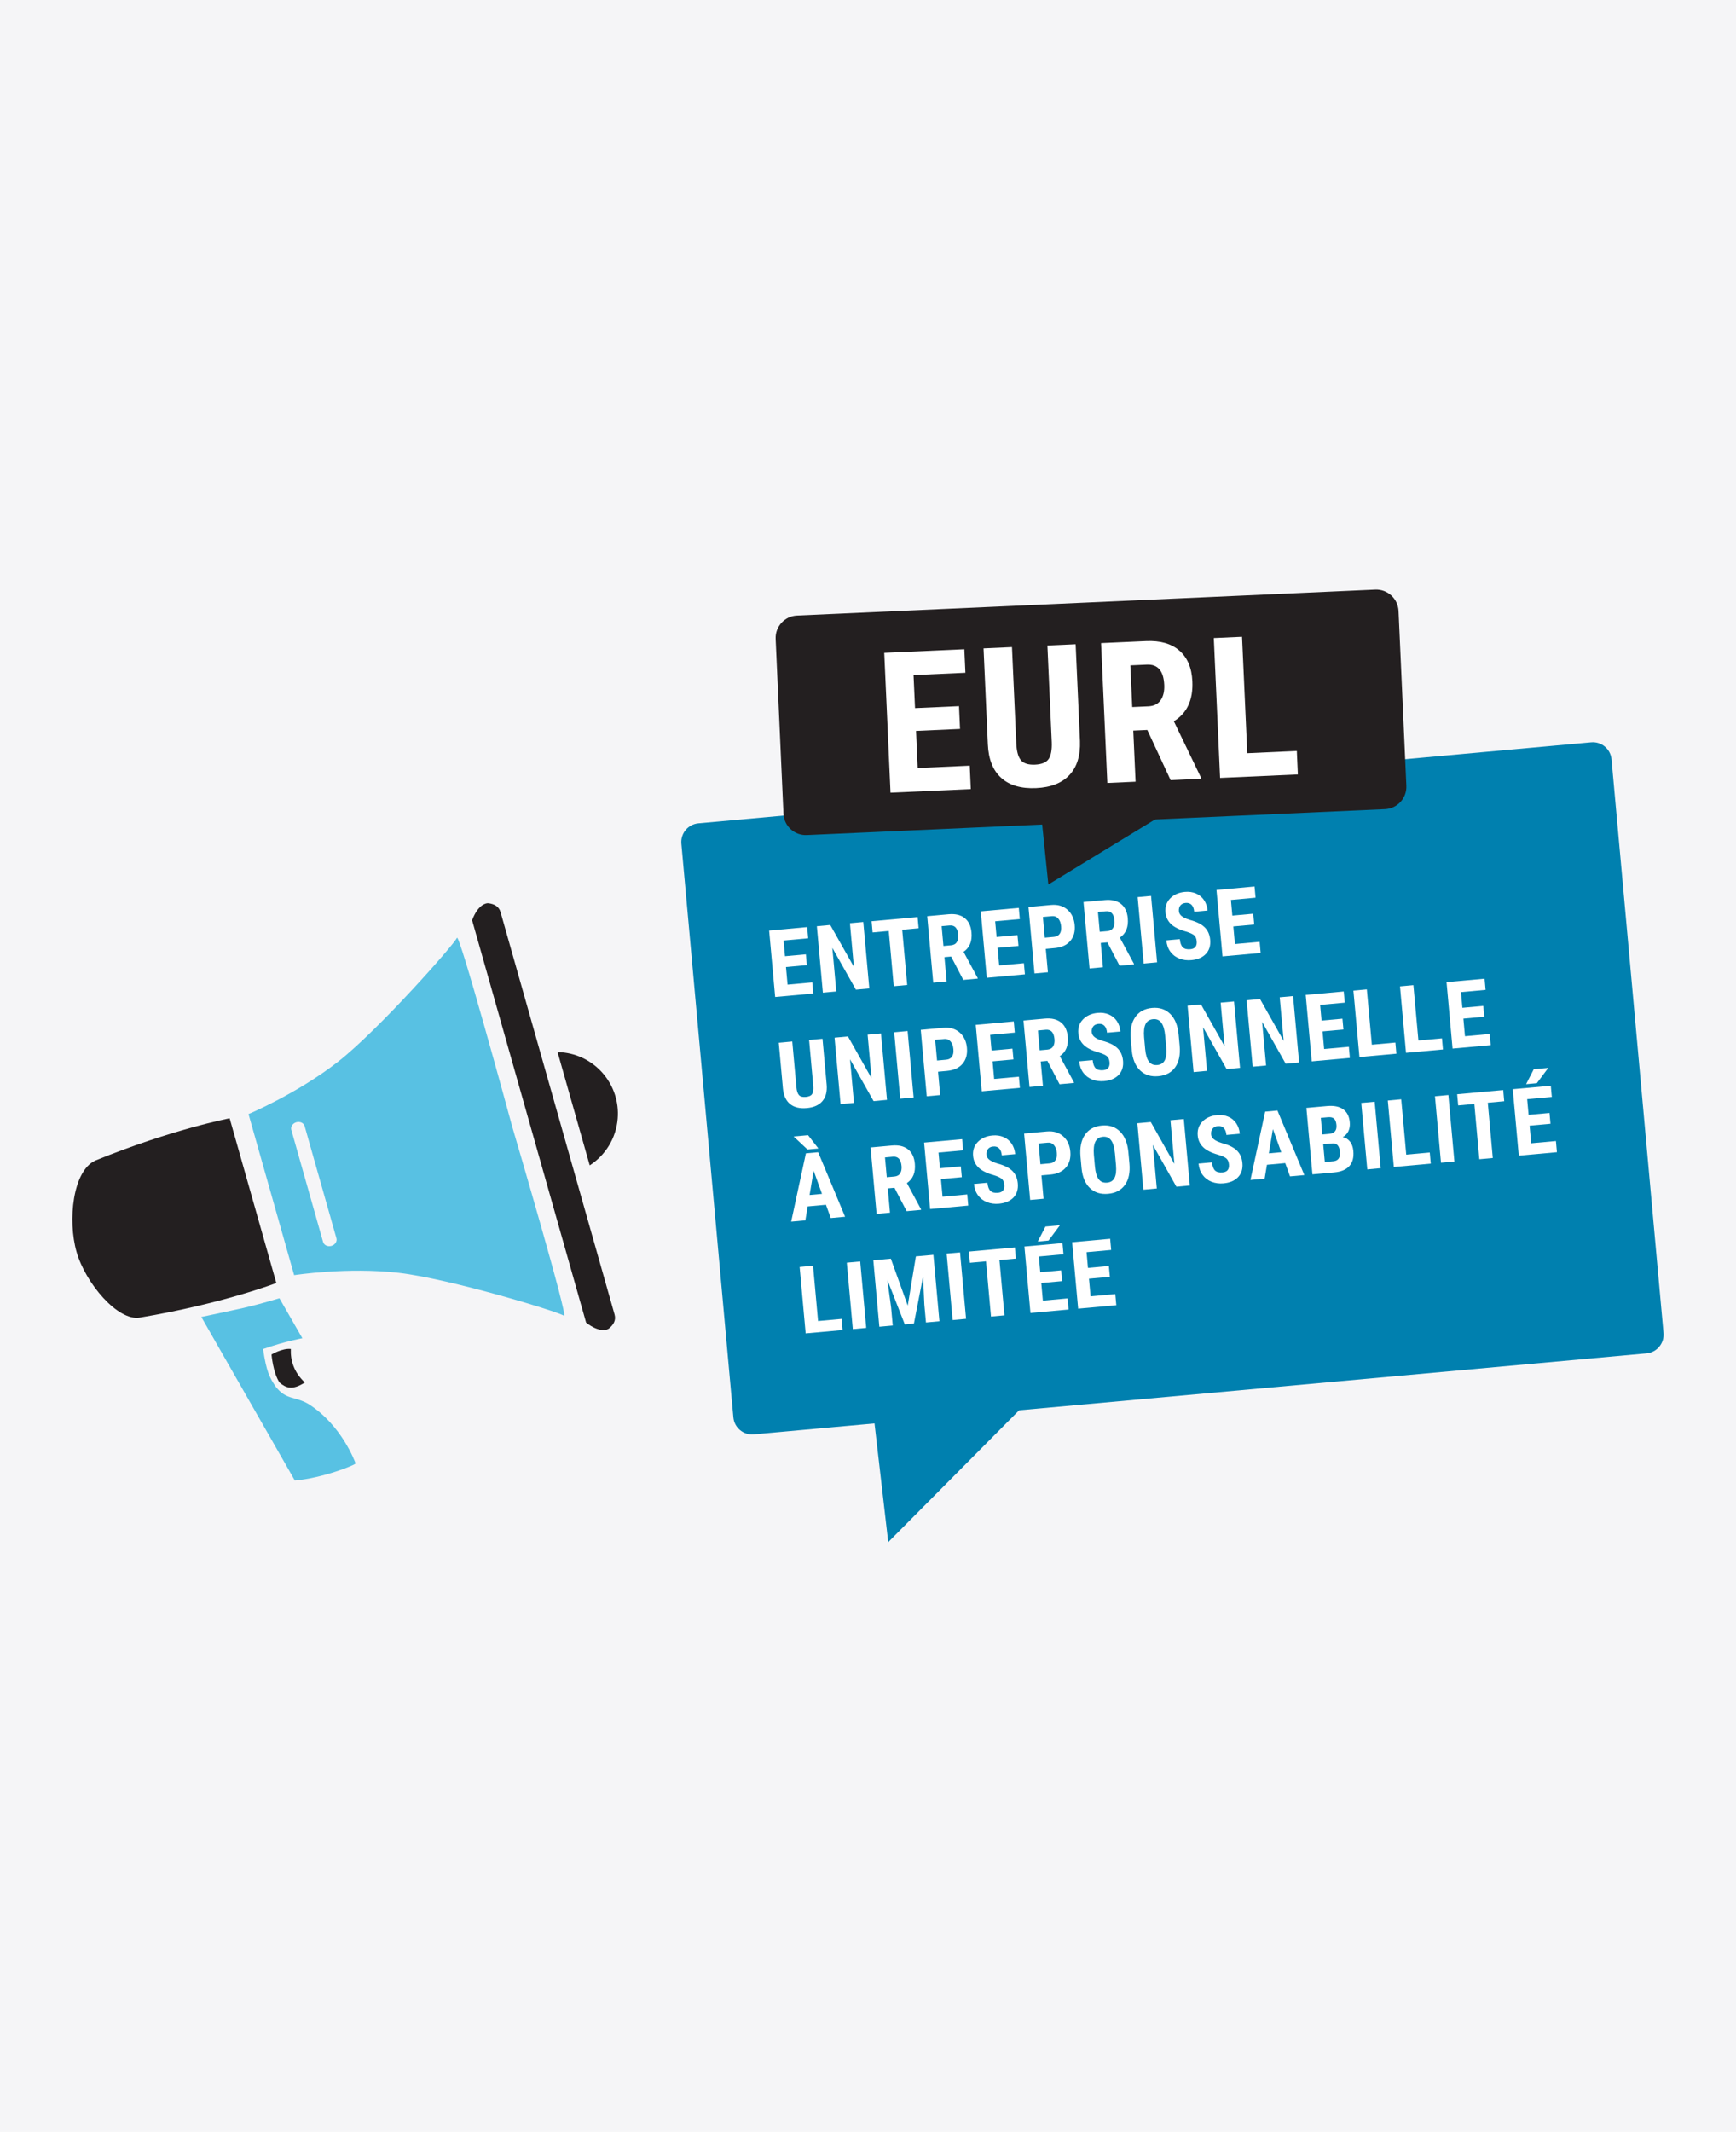
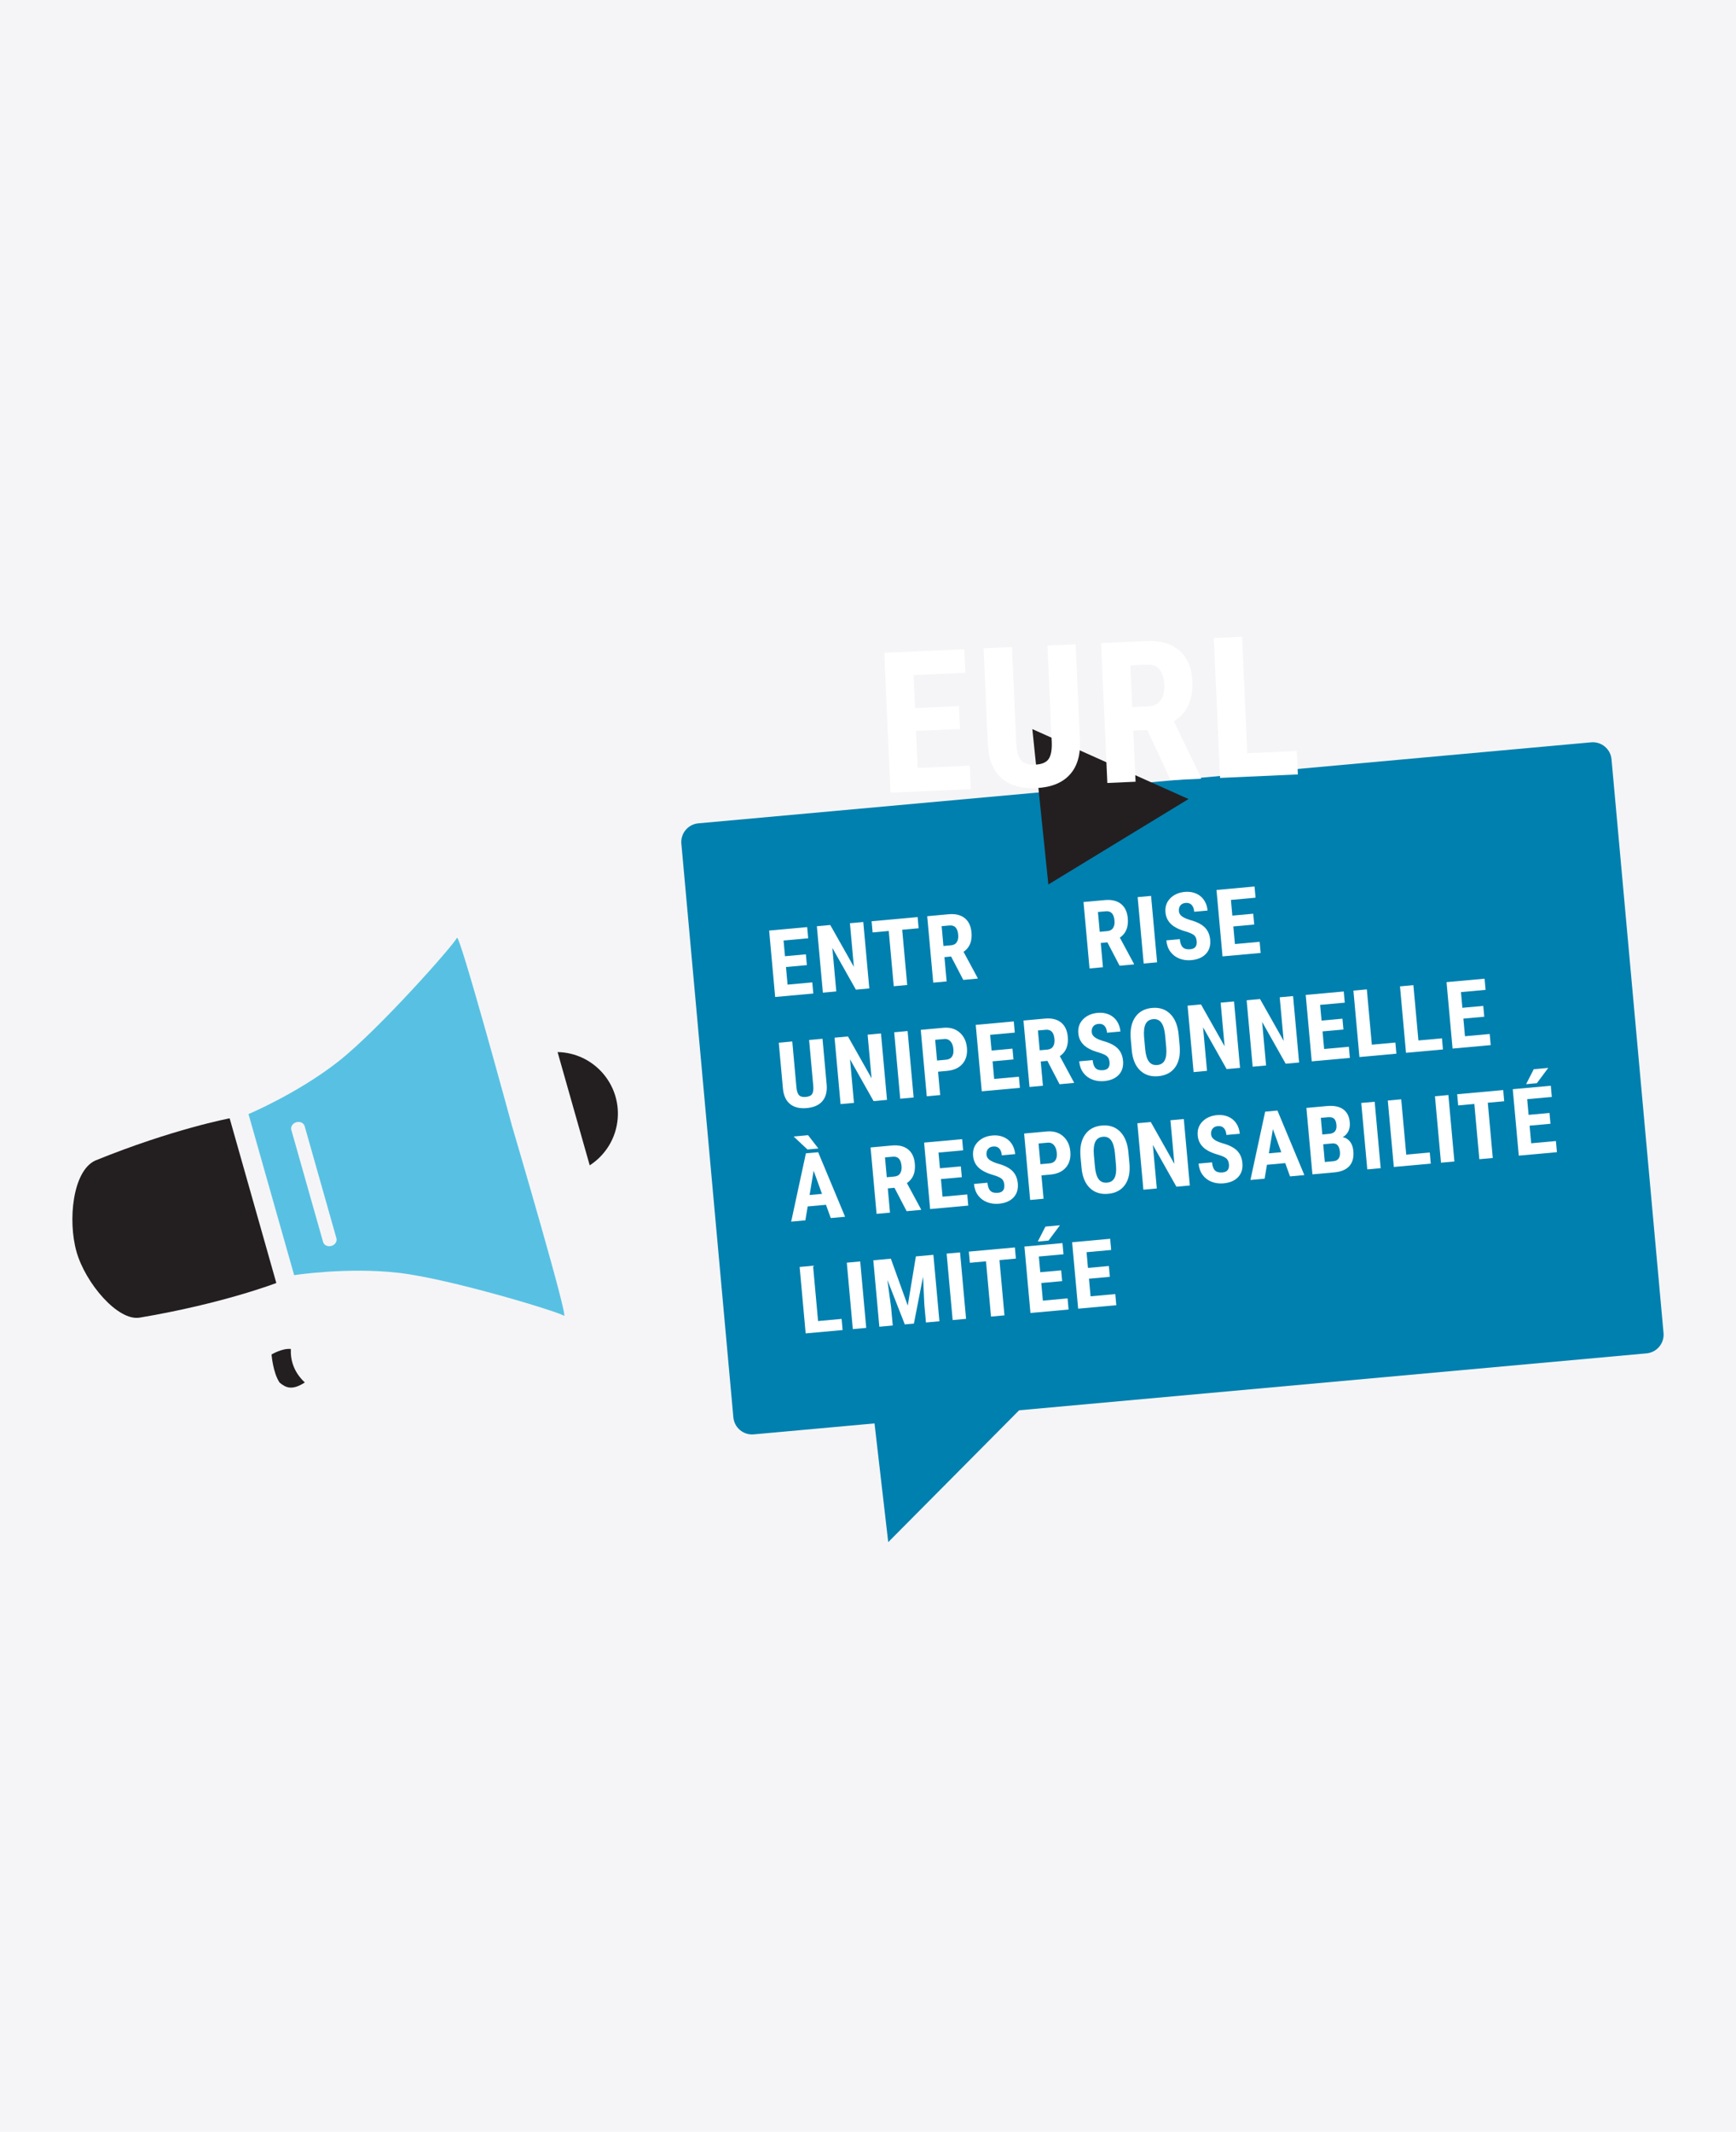
<svg xmlns="http://www.w3.org/2000/svg" version="1.1" id="Calque_1" x="0px" y="0px" width="255px" height="313px" viewBox="0 0 255 313" enable-background="new 0 0 255 313" xml:space="preserve">
  <rect fill="#F5F5F7" width="255" height="313" />
  <g>
    <g>
      <g>
        <path fill="#231F20" d="M14.008,170.396c-3.34,1.516-4.069,8.806-2.767,13.399c1.303,4.595,6.079,10.244,9.305,9.665     c12.138-2.034,20.043-5.079,20.043-5.079l-3.427-12.088l-3.428-12.092C33.735,164.203,25.41,165.761,14.008,170.396z" />
-         <path fill="#58C1E3" d="M41.044,190.622c-4.958,1.455-5.602,1.485-11.468,2.749c13.734,24.015,0,0,13.734,24.015     c4.16-0.376,9.001-2.319,8.92-2.528c-0.083-0.209-2.052-5.644-6.939-8.725c-1.982-1.146-3.217-0.543-4.778-2.512     c-0.9-1.32-1.382-2.219-1.872-5.542c3.241-1.142,5.774-1.586,5.774-1.586S44.415,196.493,41.044,190.622z" />
        <path fill="#58C1E3" d="M75.227,165.379c-0.446-1.643-7.778-28.549-8.113-27.676c-0.347,0.901-11.393,13.402-17.355,18.104     c-5.962,4.701-13.256,7.772-13.256,7.772l3.33,11.748l0.044,0.155l3.33,11.748c0,0,7.82-1.213,15.363-0.34     c7.542,0.873,23.505,5.719,24.273,6.305C83.588,193.764,75.708,167.01,75.227,165.379z M48.68,182.938     c-0.54,0.152-1.087-0.104-1.221-0.576l-4.664-16.455c-0.134-0.471,0.195-0.977,0.737-1.131c0.54-0.15,1.085,0.104,1.219,0.576     l4.664,16.455C49.549,182.277,49.22,182.784,48.68,182.938z" />
-         <path fill="#231F20" d="M73.528,133.932c-0.245-0.866-0.956-1.207-1.796-1.312c-0.28-0.035-1.498,0.138-2.385,2.498l6.94,24.481     l2.867,10.114l6.939,24.483c1.993,1.544,3.121,1.051,3.34,0.873c0.661-0.529,1.086-1.192,0.841-2.059L73.528,133.932z" />
        <path fill="#231F20" d="M86.623,171.107c2.279-1.474,3.873-3.949,4.109-6.863c0.405-4.977-3.302-9.338-8.279-9.743     c-0.185-0.015-0.369-0.022-0.552-0.026L86.623,171.107z" />
        <path fill="#231F20" d="M42.722,198.066c-1.275-0.131-2.836,0.812-2.836,0.812s0.208,2.685,1.18,4.12     c0.915,0.779,1.856,1.188,3.709-0.012C43.148,201.461,42.651,199.723,42.722,198.066z" />
      </g>
    </g>
    <g>
      <g>
        <g>
          <path fill="#0080AF" d="M244.355,195.721c0.138,1.514-0.979,2.854-2.496,2.992l-131.142,11.893      c-1.516,0.138-2.855-0.979-2.993-2.496l-7.639-84.229c-0.137-1.516,0.98-2.855,2.495-2.993l131.142-11.894      c1.516-0.136,2.855,0.982,2.993,2.497L244.355,195.721z" />
          <polygon fill="#0080AF" points="126.822,194.848 151.992,204.761 130.471,226.432     " />
        </g>
        <g>
          <path fill="#FFFFFF" d="M118.519,141.708l-3.068,0.278l0.235,2.586l3.63-0.33l0.149,1.635l-5.602,0.508l-0.884-9.754      l5.587-0.507l0.149,1.642l-3.618,0.329l0.209,2.304l3.069-0.278L118.519,141.708z" />
          <path fill="#FFFFFF" d="M127.692,145.131l-1.97,0.179l-3.461-6.136l0.58,6.396l-1.97,0.18l-0.885-9.754l1.969-0.18l3.469,6.143      l-0.58-6.405l1.962-0.177L127.692,145.131z" />
          <path fill="#FFFFFF" d="M134.936,136.295l-2.412,0.218l0.735,8.113l-1.976,0.179l-0.736-8.113l-2.372,0.215l-0.149-1.641      l6.761-0.613L134.936,136.295z" />
          <path fill="#FFFFFF" d="M139.709,140.448l-0.979,0.088l0.322,3.564l-1.969,0.179l-0.885-9.754l3.143-0.286      c0.987-0.089,1.772,0.097,2.357,0.56c0.584,0.463,0.919,1.165,1.004,2.107c0.117,1.295-0.271,2.245-1.167,2.849l2.069,3.837      l0.01,0.094l-2.117,0.192L139.709,140.448z M138.581,138.896l1.12-0.102c0.393-0.036,0.676-0.193,0.849-0.473      c0.173-0.279,0.239-0.638,0.2-1.075c-0.089-0.978-0.516-1.433-1.279-1.363l-1.152,0.104L138.581,138.896z" />
-           <path fill="#FFFFFF" d="M149.605,138.888l-3.069,0.279l0.235,2.585l3.631-0.329l0.147,1.635l-5.601,0.508l-0.885-9.754      l5.588-0.507l0.147,1.642l-3.618,0.327l0.209,2.305l3.068-0.278L149.605,138.888z" />
-           <path fill="#FFFFFF" d="M153.615,139.322l0.312,3.431l-1.97,0.179l-0.884-9.755l3.323-0.301c0.965-0.087,1.761,0.141,2.39,0.688      c0.628,0.547,0.985,1.297,1.071,2.253c0.088,0.956-0.127,1.736-0.646,2.341c-0.517,0.606-1.276,0.954-2.282,1.044      L153.615,139.322z M153.466,137.68l1.353-0.122c0.375-0.034,0.656-0.183,0.838-0.448c0.184-0.263,0.254-0.631,0.211-1.099      c-0.044-0.486-0.184-0.864-0.42-1.134c-0.236-0.269-0.531-0.389-0.885-0.362l-1.373,0.124L153.466,137.68z" />
          <path fill="#FFFFFF" d="M162.667,138.366l-0.978,0.089l0.322,3.563l-1.97,0.179l-0.885-9.755l3.143-0.285      c0.986-0.089,1.772,0.097,2.356,0.56c0.585,0.462,0.92,1.166,1.005,2.106c0.116,1.296-0.272,2.246-1.167,2.849l2.07,3.838      l0.009,0.094l-2.117,0.191L162.667,138.366z M161.54,136.813l1.119-0.102c0.394-0.035,0.676-0.193,0.849-0.471      c0.174-0.279,0.239-0.637,0.2-1.076c-0.089-0.978-0.515-1.432-1.278-1.363l-1.154,0.105L161.54,136.813z" />
          <path fill="#FFFFFF" d="M169.964,141.298l-1.969,0.178l-0.886-9.754l1.971-0.178L169.964,141.298z" />
          <path fill="#FFFFFF" d="M175.781,138.19c-0.036-0.397-0.165-0.688-0.387-0.873c-0.221-0.185-0.609-0.363-1.166-0.533      c-1.012-0.282-1.754-0.653-2.228-1.112c-0.476-0.458-0.742-1.028-0.804-1.708c-0.075-0.821,0.156-1.507,0.695-2.059      c0.537-0.549,1.256-0.866,2.152-0.948c0.598-0.054,1.145,0.023,1.635,0.233c0.493,0.21,0.887,0.534,1.18,0.971      c0.293,0.436,0.468,0.948,0.521,1.533l-1.962,0.178c-0.042-0.455-0.171-0.794-0.387-1.015s-0.507-0.315-0.874-0.282      c-0.344,0.031-0.604,0.157-0.776,0.378c-0.173,0.219-0.243,0.502-0.213,0.846c0.024,0.268,0.154,0.501,0.388,0.697      c0.234,0.198,0.633,0.388,1.2,0.57c0.981,0.259,1.711,0.617,2.188,1.079c0.477,0.46,0.75,1.078,0.82,1.85      c0.075,0.849-0.134,1.537-0.631,2.063c-0.498,0.528-1.21,0.833-2.14,0.917c-0.629,0.058-1.216-0.02-1.757-0.232      c-0.543-0.213-0.98-0.546-1.317-1.002c-0.336-0.456-0.534-1.012-0.593-1.668l1.977-0.179c0.051,0.563,0.196,0.961,0.438,1.196      c0.241,0.235,0.61,0.329,1.106,0.284C175.537,139.313,175.848,138.917,175.781,138.19z" />
          <path fill="#FFFFFF" d="M184.232,135.748l-3.068,0.279l0.234,2.586l3.631-0.329l0.147,1.635l-5.6,0.507l-0.886-9.755      l5.588-0.507l0.15,1.642l-3.619,0.329l0.209,2.304l3.068-0.278L184.232,135.748z" />
          <path fill="#FFFFFF" d="M120.818,152.52l0.612,6.751c0.083,1.016-0.125,1.814-0.626,2.403s-1.265,0.931-2.292,1.023      c-1.045,0.094-1.868-0.105-2.469-0.603c-0.601-0.494-0.948-1.257-1.042-2.291l-0.608-6.704l1.984-0.181l0.608,6.714      c0.05,0.554,0.176,0.94,0.375,1.161c0.2,0.221,0.536,0.311,1.004,0.268c0.469-0.041,0.78-0.189,0.933-0.438      c0.153-0.251,0.208-0.646,0.163-1.181l-0.611-6.747L120.818,152.52z" />
          <path fill="#FFFFFF" d="M130.291,161.494l-1.971,0.18l-3.46-6.136l0.58,6.397l-1.969,0.178l-0.884-9.752l1.97-0.18l3.468,6.144      l-0.581-6.406l1.963-0.178L130.291,161.494z" />
          <path fill="#FFFFFF" d="M134.203,161.141l-1.971,0.18l-0.885-9.754l1.971-0.18L134.203,161.141z" />
          <path fill="#FFFFFF" d="M137.791,157.357l0.311,3.428l-1.97,0.18l-0.884-9.753l3.322-0.302c0.965-0.087,1.762,0.143,2.39,0.688      c0.628,0.547,0.985,1.298,1.073,2.253c0.086,0.956-0.129,1.737-0.646,2.342c-0.517,0.606-1.277,0.952-2.283,1.043      L137.791,157.357z M137.643,155.716l1.353-0.123c0.375-0.034,0.653-0.184,0.837-0.447c0.184-0.264,0.254-0.63,0.211-1.1      c-0.043-0.486-0.184-0.865-0.42-1.134s-0.531-0.39-0.885-0.362l-1.373,0.125L137.643,155.716z" />
          <path fill="#FFFFFF" d="M148.867,155.555l-3.068,0.279l0.234,2.585l3.631-0.329l0.148,1.635l-5.602,0.508l-0.884-9.752      l5.587-0.507l0.148,1.641l-3.617,0.328l0.209,2.305l3.068-0.279L148.867,155.555z" />
          <path fill="#FFFFFF" d="M153.85,155.765l-0.978,0.09l0.323,3.563l-1.971,0.18l-0.885-9.755l3.143-0.285      c0.988-0.09,1.773,0.098,2.357,0.559c0.584,0.463,0.92,1.166,1.006,2.108c0.117,1.295-0.272,2.245-1.168,2.848l2.07,3.837      l0.008,0.094l-2.117,0.191L153.85,155.765z M152.723,154.212l1.119-0.101c0.393-0.035,0.676-0.193,0.85-0.472      c0.173-0.279,0.24-0.637,0.199-1.075c-0.089-0.979-0.515-1.432-1.279-1.364l-1.151,0.104L152.723,154.212z" />
          <path fill="#FFFFFF" d="M162.979,155.951c-0.035-0.397-0.166-0.688-0.387-0.874c-0.221-0.184-0.609-0.362-1.166-0.532      c-1.012-0.281-1.755-0.652-2.229-1.111c-0.475-0.459-0.742-1.028-0.803-1.708c-0.076-0.822,0.156-1.508,0.693-2.059      c0.538-0.551,1.256-0.867,2.154-0.949c0.599-0.054,1.145,0.023,1.635,0.233c0.492,0.209,0.885,0.534,1.18,0.971      c0.293,0.438,0.467,0.948,0.521,1.533l-1.964,0.178c-0.04-0.456-0.17-0.794-0.385-1.016c-0.215-0.221-0.506-0.315-0.873-0.282      c-0.346,0.031-0.604,0.157-0.776,0.377c-0.175,0.221-0.245,0.503-0.213,0.847c0.022,0.268,0.153,0.5,0.387,0.697      c0.233,0.199,0.633,0.387,1.2,0.571c0.982,0.257,1.711,0.617,2.188,1.078c0.478,0.461,0.75,1.077,0.82,1.85      c0.077,0.849-0.134,1.538-0.63,2.063c-0.497,0.525-1.21,0.832-2.14,0.918c-0.629,0.057-1.215-0.021-1.758-0.233      c-0.541-0.213-0.979-0.546-1.315-1.002c-0.337-0.456-0.535-1.012-0.595-1.668l1.977-0.179c0.051,0.563,0.197,0.96,0.439,1.196      c0.242,0.233,0.61,0.328,1.106,0.283C162.734,157.072,163.045,156.679,162.979,155.951z" />
          <path fill="#FFFFFF" d="M173.279,153.565c0.117,1.308-0.1,2.353-0.651,3.133c-0.553,0.778-1.379,1.217-2.478,1.317      c-1.094,0.1-1.987-0.181-2.678-0.842c-0.689-0.66-1.098-1.634-1.224-2.926l-0.151-1.667c-0.121-1.34,0.094-2.415,0.647-3.223      c0.551-0.809,1.379-1.263,2.483-1.364c1.084-0.098,1.974,0.193,2.666,0.877c0.692,0.681,1.104,1.691,1.233,3.025      L173.279,153.565z M171.154,152.109c-0.08-0.879-0.264-1.523-0.553-1.93c-0.289-0.406-0.697-0.585-1.226-0.537      c-0.521,0.047-0.89,0.289-1.103,0.725c-0.213,0.435-0.285,1.076-0.217,1.921l0.157,1.735c0.077,0.853,0.263,1.47,0.554,1.851      c0.291,0.382,0.703,0.548,1.233,0.5c0.513-0.048,0.877-0.28,1.091-0.698c0.215-0.418,0.286-1.042,0.217-1.874L171.154,152.109z" />
          <path fill="#FFFFFF" d="M182.148,156.793l-1.969,0.178l-3.462-6.136l0.58,6.396l-1.969,0.181l-0.886-9.755l1.971-0.178      l3.468,6.143l-0.581-6.405l1.965-0.178L182.148,156.793z" />
          <path fill="#FFFFFF" d="M190.825,156.007l-1.97,0.178l-3.461-6.138l0.58,6.398l-1.97,0.179l-0.886-9.754l1.97-0.179l3.47,6.145      l-0.582-6.406l1.963-0.178L190.825,156.007z" />
          <path fill="#FFFFFF" d="M197.336,151.16l-3.068,0.278l0.234,2.585l3.631-0.329l0.148,1.635l-5.6,0.507l-0.886-9.754l5.587-0.506      l0.149,1.642l-3.618,0.327l0.209,2.305l3.068-0.278L197.336,151.16z" />
          <path fill="#FFFFFF" d="M201.509,153.389l3.457-0.313l0.147,1.635l-5.426,0.492l-0.885-9.754l1.971-0.179L201.509,153.389z" />
          <path fill="#FFFFFF" d="M208.35,152.769l3.457-0.313l0.148,1.633l-5.428,0.493l-0.883-9.754l1.969-0.179L208.35,152.769z" />
          <path fill="#FFFFFF" d="M218.023,149.284l-3.068,0.278l0.234,2.586l3.631-0.329l0.147,1.634l-5.601,0.507l-0.885-9.754      l5.588-0.506l0.147,1.641l-3.616,0.328l0.207,2.306l3.069-0.279L218.023,149.284z" />
          <path fill="#FFFFFF" d="M121.326,176.896l-2.686,0.242l-0.342,2.045l-2.083,0.188l2.164-10.032l1.802-0.16l3.953,9.475      l-2.103,0.191L121.326,176.896z M120.211,168.632l-1.601,0.147l-2.038-1.91l2.124-0.191L120.211,168.632z M118.919,175.459      l1.822-0.165l-1.226-3.396L118.919,175.459z" />
          <path fill="#FFFFFF" d="M131.387,174.402l-0.979,0.089l0.322,3.563l-1.969,0.178l-0.884-9.754l3.142-0.285      c0.986-0.088,1.772,0.099,2.357,0.561c0.584,0.463,0.919,1.166,1.005,2.107c0.117,1.296-0.271,2.244-1.167,2.849l2.069,3.837      l0.009,0.096l-2.117,0.191L131.387,174.402z M130.259,172.85l1.118-0.101c0.395-0.037,0.676-0.194,0.85-0.474      s0.24-0.637,0.2-1.074c-0.088-0.979-0.515-1.434-1.278-1.363l-1.152,0.105L130.259,172.85z" />
          <path fill="#FFFFFF" d="M141.282,172.843l-3.068,0.278l0.235,2.586l3.631-0.33l0.146,1.637l-5.601,0.508l-0.884-9.756      l5.587-0.506l0.147,1.641l-3.617,0.328l0.209,2.307l3.068-0.28L141.282,172.843z" />
          <path fill="#FFFFFF" d="M147.521,173.953c-0.035-0.398-0.164-0.689-0.385-0.874c-0.223-0.185-0.611-0.363-1.168-0.533      c-1.011-0.282-1.754-0.651-2.229-1.112c-0.475-0.457-0.742-1.026-0.803-1.707c-0.076-0.82,0.156-1.506,0.693-2.057      c0.538-0.552,1.256-0.868,2.154-0.949c0.599-0.056,1.143,0.024,1.635,0.233s0.885,0.534,1.18,0.971      c0.293,0.437,0.467,0.947,0.521,1.532l-1.963,0.178c-0.041-0.455-0.17-0.793-0.387-1.014c-0.215-0.223-0.506-0.314-0.873-0.283      c-0.344,0.03-0.604,0.157-0.775,0.378c-0.174,0.222-0.245,0.503-0.214,0.847c0.024,0.27,0.153,0.502,0.388,0.697      c0.235,0.197,0.635,0.389,1.201,0.569c0.982,0.26,1.712,0.616,2.188,1.079c0.478,0.462,0.752,1.078,0.82,1.852      c0.076,0.848-0.134,1.537-0.63,2.063c-0.497,0.526-1.21,0.831-2.14,0.917c-0.629,0.058-1.215-0.021-1.756-0.233      c-0.543-0.211-0.98-0.546-1.318-1c-0.336-0.458-0.534-1.014-0.594-1.669l1.978-0.18c0.05,0.562,0.197,0.961,0.438,1.193      c0.242,0.237,0.611,0.332,1.106,0.287C147.277,175.076,147.588,174.682,147.521,173.953z" />
          <path fill="#FFFFFF" d="M152.977,172.579l0.312,3.43l-1.97,0.179l-0.885-9.752l3.322-0.303c0.965-0.088,1.762,0.141,2.391,0.688      c0.627,0.548,0.985,1.298,1.072,2.254c0.086,0.955-0.129,1.736-0.646,2.341c-0.519,0.606-1.279,0.955-2.283,1.046      L152.977,172.579z M152.829,170.938l1.353-0.123c0.375-0.033,0.655-0.183,0.838-0.446c0.184-0.265,0.254-0.632,0.211-1.101      c-0.043-0.486-0.184-0.865-0.42-1.135c-0.235-0.269-0.531-0.389-0.884-0.359l-1.372,0.123L152.829,170.938z" />
          <path fill="#FFFFFF" d="M165.902,170.832c0.117,1.311-0.1,2.355-0.652,3.135c-0.553,0.777-1.379,1.221-2.479,1.317      c-1.095,0.1-1.986-0.181-2.676-0.843c-0.691-0.658-1.1-1.633-1.226-2.924l-0.152-1.668c-0.12-1.342,0.095-2.416,0.647-3.224      c0.553-0.81,1.38-1.263,2.484-1.362c1.084-0.101,1.974,0.192,2.666,0.875c0.692,0.684,1.104,1.69,1.233,3.025L165.902,170.832z       M163.777,169.378c-0.08-0.88-0.264-1.522-0.553-1.93c-0.289-0.405-0.697-0.585-1.225-0.536      c-0.523,0.047-0.891,0.288-1.104,0.725c-0.211,0.437-0.285,1.074-0.217,1.922l0.157,1.735c0.077,0.853,0.261,1.47,0.552,1.851      c0.293,0.381,0.703,0.547,1.234,0.498c0.514-0.045,0.878-0.276,1.093-0.697c0.214-0.418,0.286-1.039,0.214-1.872      L163.777,169.378z" />
          <path fill="#FFFFFF" d="M174.771,174.063l-1.97,0.178l-3.46-6.137l0.581,6.397l-1.971,0.179l-0.884-9.754l1.971-0.179      l3.468,6.144l-0.581-6.406l1.963-0.178L174.771,174.063z" />
          <path fill="#FFFFFF" d="M180.518,170.961c-0.037-0.396-0.166-0.689-0.388-0.875s-0.61-0.361-1.167-0.531      c-1.012-0.281-1.755-0.652-2.229-1.111c-0.475-0.461-0.742-1.028-0.803-1.707c-0.076-0.821,0.156-1.508,0.693-2.06      c0.539-0.551,1.255-0.866,2.152-0.948c0.599-0.055,1.145,0.023,1.636,0.233c0.491,0.209,0.885,0.533,1.179,0.97      c0.295,0.438,0.467,0.948,0.521,1.532l-1.963,0.179c-0.041-0.453-0.17-0.793-0.385-1.015c-0.217-0.221-0.508-0.315-0.875-0.282      c-0.344,0.032-0.603,0.157-0.775,0.377c-0.174,0.223-0.245,0.504-0.213,0.848c0.024,0.269,0.152,0.5,0.388,0.699      c0.233,0.197,0.634,0.387,1.199,0.569c0.983,0.259,1.712,0.617,2.188,1.076c0.477,0.463,0.75,1.08,0.819,1.853      c0.078,0.849-0.133,1.535-0.63,2.063c-0.497,0.526-1.21,0.832-2.139,0.917c-0.631,0.059-1.215-0.021-1.758-0.232      c-0.541-0.213-0.98-0.545-1.315-1.002c-0.337-0.455-0.534-1.012-0.595-1.668l1.977-0.18c0.051,0.563,0.197,0.961,0.439,1.197      c0.242,0.232,0.61,0.328,1.105,0.283C180.271,172.083,180.582,171.688,180.518,170.961z" />
          <path fill="#FFFFFF" d="M188.788,170.777l-2.687,0.244l-0.342,2.043l-2.083,0.188l2.163-10.028l1.803-0.166l3.953,9.478      l-2.104,0.19L188.788,170.777z M186.381,169.341l1.822-0.165l-1.227-3.394L186.381,169.341z" />
-           <path fill="#FFFFFF" d="M192.781,172.428l-0.885-9.755l3.014-0.272c1.02-0.092,1.813,0.063,2.384,0.47      c0.57,0.407,0.896,1.048,0.974,1.922c0.045,0.495-0.025,0.933-0.211,1.31c-0.188,0.377-0.463,0.666-0.828,0.865      c0.449,0.085,0.81,0.309,1.08,0.661c0.271,0.354,0.433,0.812,0.482,1.366c0.086,0.945-0.109,1.685-0.586,2.214      c-0.477,0.528-1.208,0.84-2.195,0.929L192.781,172.428z M194.234,166.576l1.025-0.096c0.773-0.068,1.124-0.502,1.051-1.303      c-0.041-0.441-0.158-0.752-0.354-0.928c-0.196-0.175-0.496-0.246-0.897-0.209l-1.045,0.094L194.234,166.576z M194.366,168.009      l0.235,2.605l1.26-0.114c0.353-0.031,0.611-0.164,0.773-0.4c0.164-0.234,0.229-0.555,0.19-0.957      c-0.078-0.875-0.437-1.293-1.073-1.259L194.366,168.009z" />
+           <path fill="#FFFFFF" d="M192.781,172.428l-0.885-9.755l3.014-0.272c1.02-0.092,1.813,0.063,2.384,0.47      c0.57,0.407,0.896,1.048,0.974,1.922c0.045,0.495-0.025,0.933-0.211,1.31c-0.188,0.377-0.463,0.666-0.828,0.865      c0.449,0.085,0.81,0.309,1.08,0.661c0.271,0.354,0.433,0.812,0.482,1.366c0.086,0.945-0.109,1.685-0.586,2.214      c-0.477,0.528-1.208,0.84-2.195,0.929L192.781,172.428z M194.234,166.576l1.025-0.096c0.773-0.068,1.124-0.502,1.051-1.303      c-0.041-0.441-0.158-0.752-0.354-0.928c-0.196-0.175-0.496-0.246-0.897-0.209l-1.045,0.094z M194.366,168.009      l0.235,2.605l1.26-0.114c0.353-0.031,0.611-0.164,0.773-0.4c0.164-0.234,0.229-0.555,0.19-0.957      c-0.078-0.875-0.437-1.293-1.073-1.259L194.366,168.009z" />
          <path fill="#FFFFFF" d="M202.809,171.52l-1.97,0.18l-0.885-9.756l1.97-0.178L202.809,171.52z" />
          <path fill="#FFFFFF" d="M206.561,169.529l3.457-0.313l0.148,1.635l-5.428,0.492l-0.885-9.754l1.971-0.18L206.561,169.529z" />
          <path fill="#FFFFFF" d="M213.635,170.538l-1.97,0.178l-0.884-9.755l1.97-0.179L213.635,170.538z" />
          <path fill="#FFFFFF" d="M220.952,161.693l-2.411,0.219l0.734,8.113l-1.976,0.179l-0.735-8.112l-2.373,0.215l-0.148-1.642      l6.762-0.612L220.952,161.693z" />
          <path fill="#FFFFFF" d="M227.749,165.001l-3.067,0.279l0.233,2.586l3.632-0.329l0.148,1.636l-5.6,0.507l-0.887-9.755      l5.588-0.506l0.148,1.642l-3.618,0.328l0.209,2.305l3.069-0.278L227.749,165.001z M225.293,156.99l2.13-0.192l-1.674,2.244      l-1.58,0.144L225.293,156.99z" />
          <path fill="#FFFFFF" d="M120.165,193.966l3.458-0.313l0.148,1.635l-5.428,0.492l-0.885-9.754l1.97-0.18L120.165,193.966z" />
          <path fill="#FFFFFF" d="M127.24,194.971l-1.97,0.18l-0.884-9.754l1.97-0.179L127.24,194.971z" />
          <path fill="#FFFFFF" d="M130.857,184.811l2.481,6.888l1.196-7.224l2.572-0.23l0.885,9.754l-1.977,0.18l-0.24-2.64l-0.188-4.085      l-1.342,6.885l-1.339,0.121l-2.558-6.53l0.549,4.052l0.24,2.641l-1.97,0.178l-0.885-9.755L130.857,184.811z" />
          <path fill="#FFFFFF" d="M141.904,193.643l-1.969,0.18l-0.885-9.756l1.971-0.178L141.904,193.643z" />
          <path fill="#FFFFFF" d="M149.223,184.799l-2.414,0.219l0.736,8.113l-1.977,0.18l-0.734-8.112l-2.372,0.214l-0.149-1.641      l6.761-0.613L149.223,184.799z" />
          <path fill="#FFFFFF" d="M156.02,188.105l-3.067,0.277l0.233,2.588l3.631-0.328l0.148,1.635l-5.602,0.506l-0.885-9.754      l5.588-0.506l0.148,1.641l-3.617,0.328l0.207,2.304l3.069-0.274L156.02,188.105z M153.564,180.096l2.129-0.193l-1.674,2.246      l-1.582,0.145L153.564,180.096z" />
          <path fill="#FFFFFF" d="M163.027,187.473l-3.069,0.276l0.235,2.587l3.631-0.329l0.148,1.634l-5.602,0.51l-0.885-9.756      l5.587-0.506l0.149,1.642l-3.617,0.327l0.207,2.306l3.069-0.279L163.027,187.473z" />
        </g>
      </g>
      <g>
        <g>
-           <path fill="#231F20" d="M206.579,115.374c0.082,1.814-1.323,3.35-3.136,3.431l-84.928,3.809      c-1.813,0.081-3.35-1.324-3.431-3.137l-1.15-25.667c-0.081-1.814,1.323-3.35,3.136-3.431l84.929-3.807      c1.813-0.082,3.349,1.322,3.431,3.135L206.579,115.374z" />
          <polygon fill="#231F20" points="151.641,107.053 174.58,117.322 153.992,129.867     " />
        </g>
        <g>
          <path fill="#FFFFFF" d="M141.016,107.029l-6.461,0.29l0.244,5.445l7.646-0.343l0.154,3.441l-11.793,0.529l-0.92-20.54      l11.764-0.527l0.156,3.456l-7.617,0.342l0.218,4.853l6.46-0.29L141.016,107.029z" />
          <path fill="#FFFFFF" d="M157.999,94.591l0.638,14.219c0.077,2.136-0.438,3.797-1.544,4.981      c-1.104,1.185-2.739,1.827-4.903,1.923c-2.201,0.098-3.906-0.399-5.119-1.495c-1.213-1.095-1.868-2.728-1.965-4.902      l-0.633-14.119l4.176-0.188l0.633,14.134c0.053,1.166,0.277,1.99,0.677,2.472c0.397,0.482,1.091,0.699,2.079,0.656      c0.986-0.044,1.652-0.322,1.998-0.832c0.345-0.51,0.497-1.33,0.455-2.458l-0.637-14.205L157.999,94.591z" />
          <path fill="#FFFFFF" d="M168.527,107.18l-2.06,0.092l0.337,7.506l-4.147,0.185l-0.921-20.539l6.615-0.297      c2.078-0.093,3.709,0.374,4.89,1.4c1.182,1.026,1.817,2.532,1.905,4.515c0.123,2.728-0.785,4.681-2.72,5.861l3.974,8.246      l0.01,0.198l-4.458,0.2L168.527,107.18z M166.313,103.817l2.356-0.105c0.829-0.038,1.437-0.341,1.825-0.911      c0.39-0.568,0.563-1.312,0.521-2.235c-0.093-2.06-0.942-3.053-2.551-2.98l-2.427,0.108L166.313,103.817z" />
          <path fill="#FFFFFF" d="M183.211,110.593l7.279-0.327l0.154,3.442l-11.427,0.512l-0.921-20.538l4.146-0.186L183.211,110.593z" />
        </g>
      </g>
    </g>
  </g>
</svg>